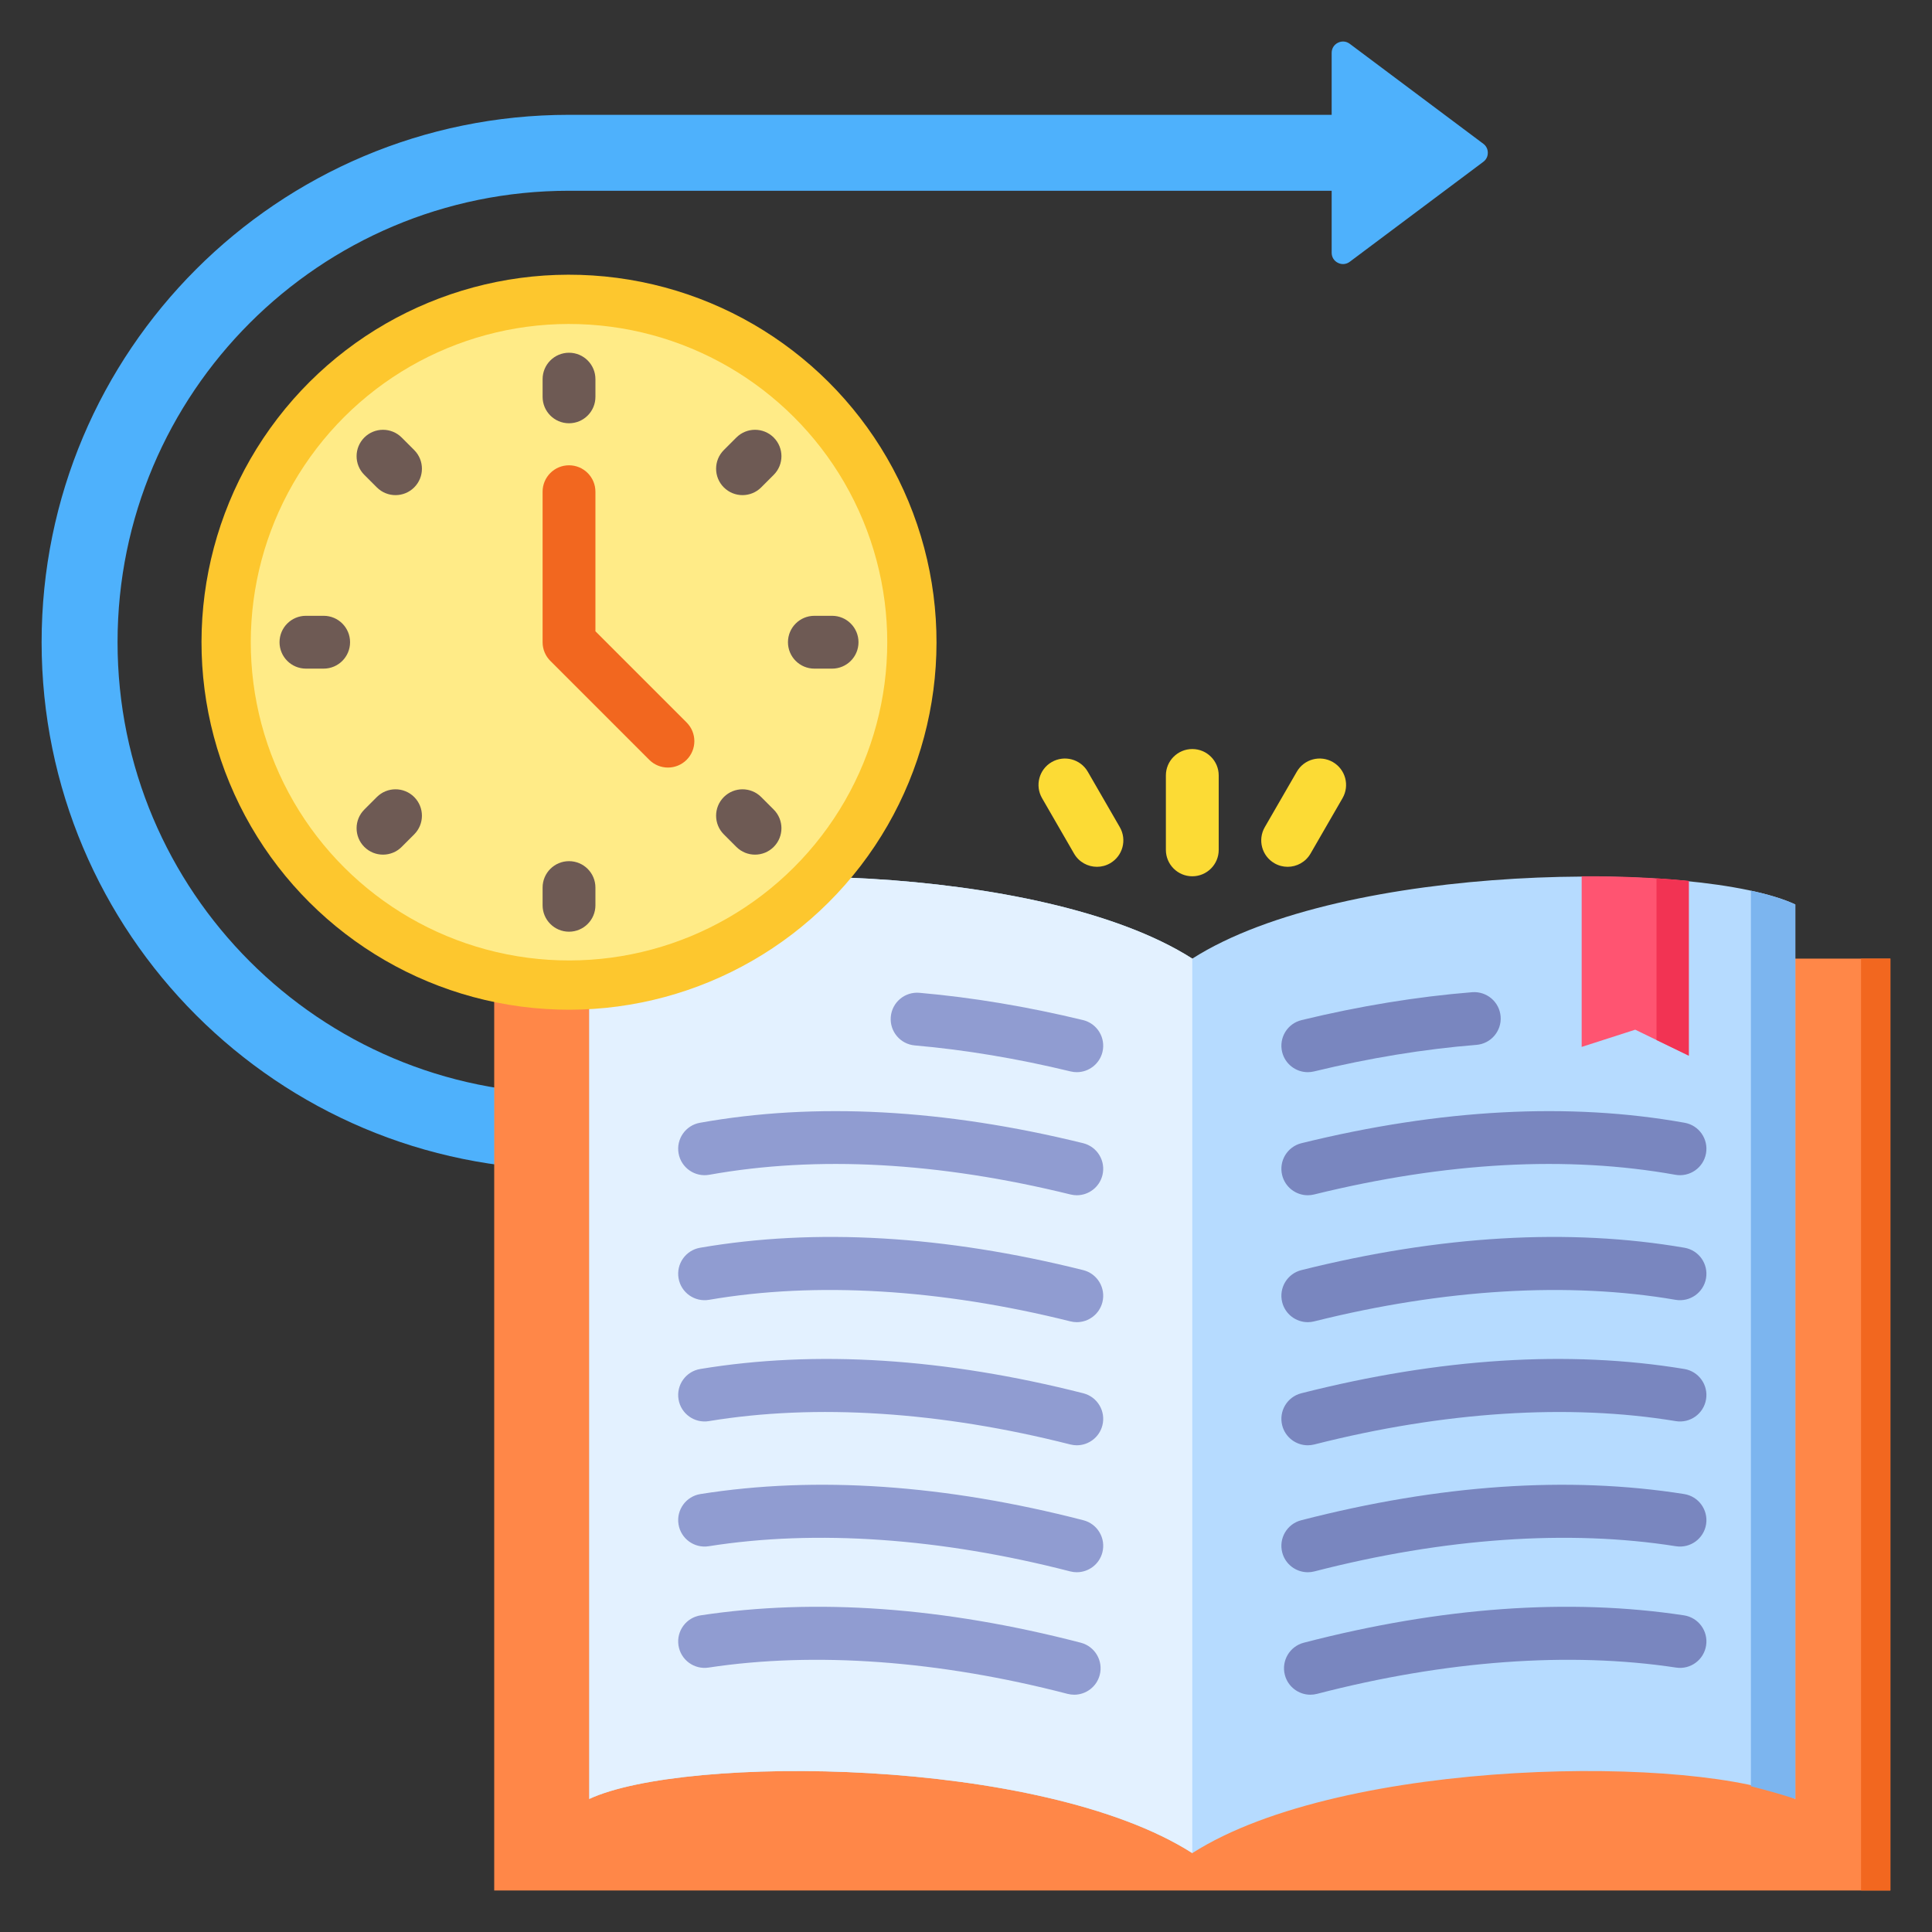
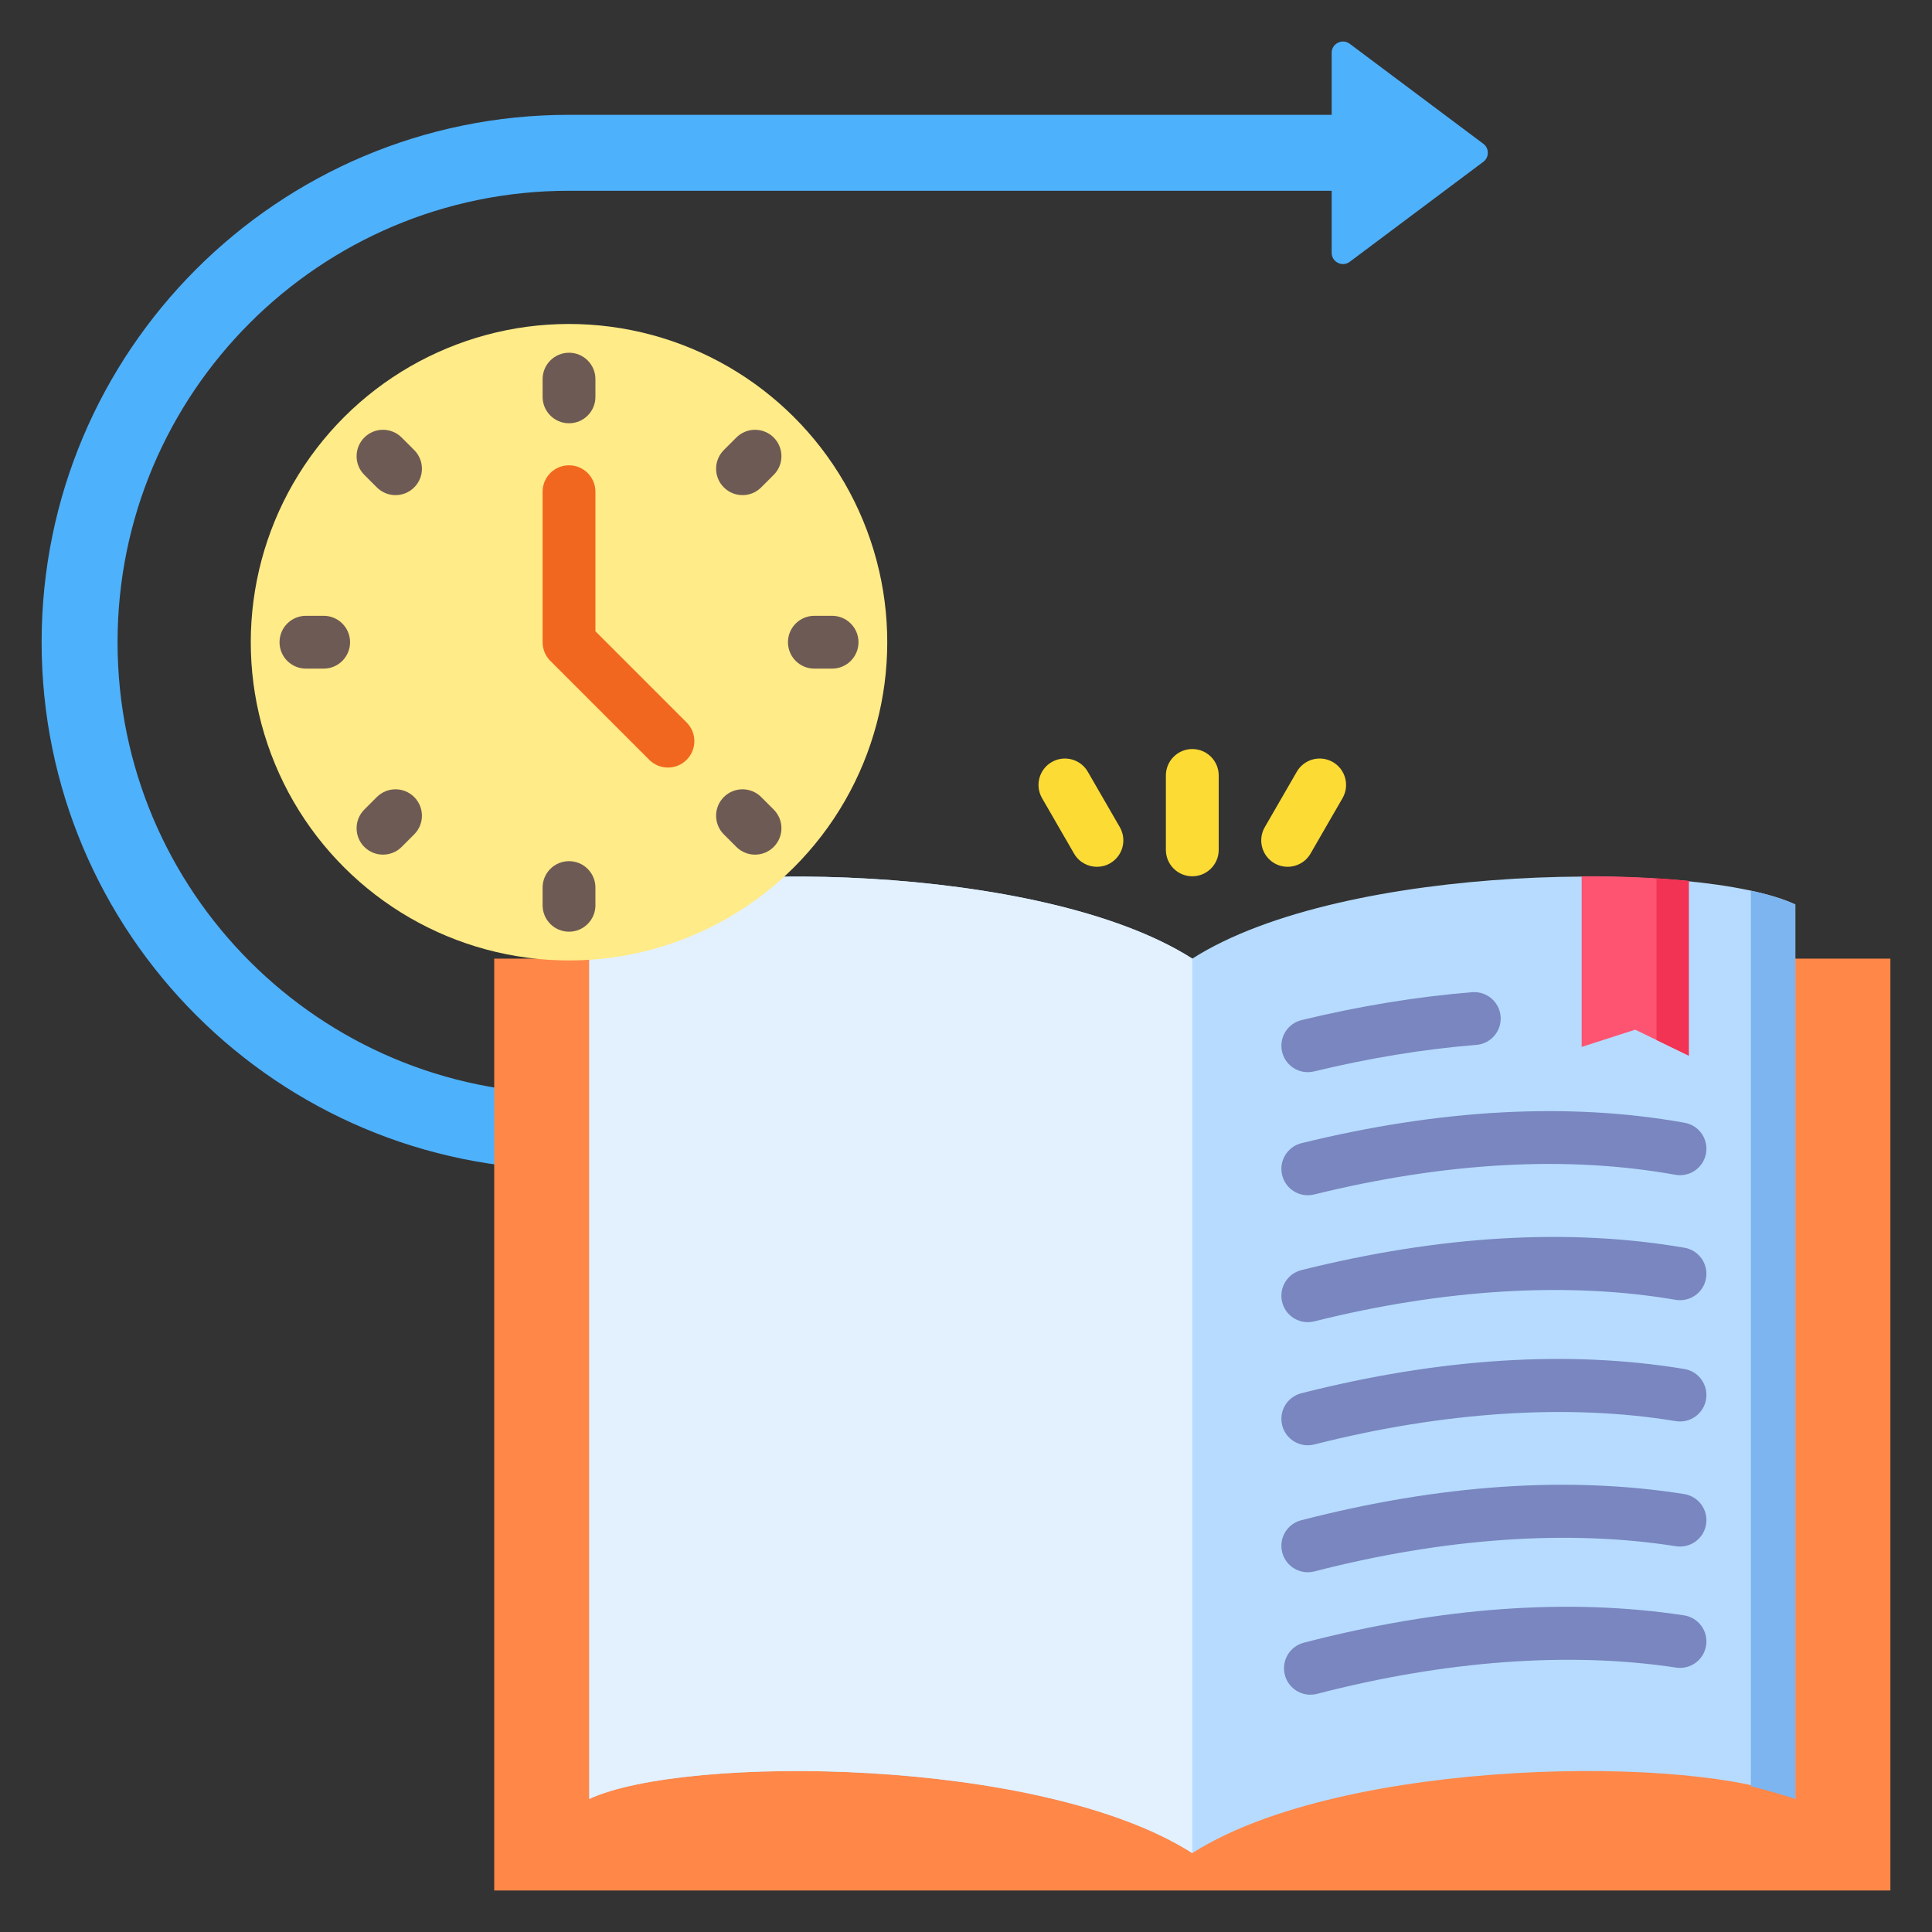
<svg xmlns="http://www.w3.org/2000/svg" data-name="Layer 1" viewBox="0 0 512 512">
  <rect x="0" y="0" width="512" height="512" fill="#333333" stroke="none" />
  <path fill="#4eb1fc" fill-rule="evenodd" d="m150.794,50.553c-66.076,0-119.641,53.565-119.641,119.641s53.565,119.641,119.641,119.641c7,0,13.857-.607,20.527-1.761v20.381c-6.7.986-13.553,1.504-20.527,1.504-77.19,0-139.765-62.575-139.765-139.765S73.604,30.429,150.794,30.429h202.109V14.011c0-1.164.616-2.161,1.657-2.682,1.041-.521,2.209-.417,3.141.281l35.381,26.48c.782.585,1.203,1.425,1.203,2.402s-.421,1.817-1.203,2.402l-35.381,26.48c-.932.697-2.1.802-3.141.281s-1.657-1.518-1.657-2.682v-16.418h-202.109Z" />
  <path fill="#ff8748" fill-rule="evenodd" d="m130.971,500.999v-246.952h370v246.952H130.971Z" />
  <path fill="#b6dbff" fill-rule="evenodd" d="m156.165,239.694v237.044c25.184-11.74,119.678-11.252,159.806,14.353,40.128-25.605,134.622-26.093,159.806-14.353v-237.044c-25.184-11.74-119.678-11.252-159.806,14.353-40.128-25.605-134.622-26.093-159.806-14.353Z" />
  <path fill="#e3f1ff" fill-rule="evenodd" d="m156.165,239.694v237.044c25.184-11.74,119.678-11.252,159.806,14.353v-237.043c-40.128-25.605-134.622-26.093-159.806-14.353Z" />
  <path fill="#7cb5ef" fill-rule="evenodd" d="m464.007,473.378c4.382,1.094,8.326,2.231,11.77,3.36v-237.044c-3.004-1.4-7.004-2.624-11.77-3.655v237.338Z" />
-   <rect width="7.773" height="246.952" x="493.198" y="254.047" fill="#f2671f" />
  <path fill="#ff5471" fill-rule="evenodd" d="m447.542,233.463c-8.551-.858-18.2-1.293-28.384-1.24v45.218l14.191-4.564,14.193,6.881v-46.295Z" />
  <path fill="#f23353" fill-rule="evenodd" d="m447.542,233.463c-2.743-.275-5.6-.507-8.55-.693v42.842l8.55,4.145v-46.295Z" />
-   <circle cx="150.795" cy="170.194" r="97.392" fill="#fdc72e" transform="rotate(-22.5 150.795 170.194)" />
  <circle cx="150.795" cy="170.194" r="84.336" fill="#ffeb87" transform="rotate(-22.5 150.795 170.194)" />
  <path fill="#6e5a54" fill-rule="evenodd" d="m195.142,115.948c2.733-2.733,7.165-2.733,9.898,0,2.733,2.733,2.733,7.165,0,9.898l-3.319,3.319c-2.733,2.733-7.165,2.733-9.898,0-2.733-2.733-2.733-7.165,0-9.898l3.319-3.319h0Zm25.368,47.246c3.866,0,7,3.134,7,7s-3.134,7-7,7h-4.693c-3.866,0-7-3.134-7-7s3.134-7,7-7h4.693Zm-15.47,51.347c2.733,2.733,2.733,7.165,0,9.898-2.733,2.733-7.165,2.733-9.898,0l-3.319-3.318c-2.733-2.733-2.733-7.165,0-9.898,2.733-2.733,7.165-2.733,9.898,0l3.319,3.319h0Zm-47.246,25.368c0,3.866-3.134,7-7,7s-7-3.134-7-7v-4.693c0-3.866,3.134-7,7-7s7,3.134,7,7v4.693h0Zm-51.347-15.47c-2.733,2.733-7.165,2.733-9.898,0s-2.733-7.165,0-9.898l3.318-3.319c2.733-2.733,7.165-2.733,9.898,0,2.733,2.733,2.733,7.165,0,9.898l-3.319,3.318h0Zm-25.368-47.246c-3.866,0-7-3.134-7-7s3.134-7,7-7h4.693c3.866,0,7,3.134,7,7s-3.134,7-7,7h-4.693Zm15.47-51.347c-2.733-2.733-2.733-7.165,0-9.898,2.733-2.733,7.165-2.733,9.898,0l3.319,3.319c2.733,2.733,2.733,7.165,0,9.898-2.733,2.733-7.165,2.733-9.898,0l-3.318-3.319h0Zm47.246-25.368c0-3.866,3.134-7,7-7s7,3.134,7,7v4.693c0,3.866-3.134,7-7,7s-7-3.134-7-7v-4.693Z" />
  <path fill="#f2671f" fill-rule="evenodd" d="m143.794,130.308c0-3.866,3.134-7,7-7s7,3.134,7,7v36.988l24.167,24.167c2.733,2.733,2.733,7.165,0,9.898s-7.165,2.733-9.898,0l-26.17-26.17c-1.295-1.27-2.099-3.04-2.099-4.997v-39.886Z" />
  <path fill="#fcdb35" fill-rule="evenodd" d="m290.705,229.713c-2.42,0-4.772-1.253-6.068-3.499l-8.484-14.696c-1.933-3.35-.785-7.63,2.563-9.563,3.349-1.933,7.629-.786,9.563,2.564l8.484,14.691c1.932,3.35.785,7.63-2.562,9.563-1.104.641-2.307.94-3.495.94h0Zm50.531,0c-1.188,0-2.391-.299-3.495-.94-3.348-1.933-4.494-6.213-2.561-9.563l8.484-14.691c1.932-3.35,6.213-4.497,9.561-2.564,3.347,1.933,4.494,6.213,2.562,9.563l-8.484,14.696c-1.298,2.246-3.651,3.499-6.068,3.499h0Zm-25.265,2.511c-3.866,0-7.001-3.133-7.001-6.998v-19.724c0-3.866,3.135-6.999,7.001-6.999s7,3.133,7,6.999v19.724c0,3.866-3.135,6.998-7,6.998Z" />
  <path fill="#7986bf" fill-rule="evenodd" d="m346.574,284.138c-3.158,0-6.021-2.155-6.797-5.355-.909-3.76,1.399-7.543,5.158-8.449,15.396-3.731,30.605-6.213,45.209-7.389,3.846-.294,7.228,2.565,7.536,6.421.309,3.851-2.562,7.23-6.417,7.538-13.872,1.113-28.351,3.48-43.035,7.037-.554.135-1.107.198-1.653.198h0Zm0,32.617c-3.146,0-6.006-2.14-6.791-5.331-.923-3.755,1.371-7.543,5.125-8.469,36.851-9.067,71.015-10.884,101.547-5.408,3.805.68,6.336,4.319,5.654,8.122-.683,3.808-4.319,6.338-8.126,5.659-28.589-5.128-60.797-3.374-95.731,5.22-.561.14-1.124.207-1.677.207h0Zm0,33.634c-3.135,0-5.989-2.121-6.786-5.302-.937-3.75,1.345-7.553,5.093-8.493,36.792-9.197,70.95-11.192,101.524-5.929,3.811.656,6.368,4.275,5.711,8.088-.655,3.808-4.278,6.367-8.085,5.712-28.242-4.864-61.354-2.887-95.753,5.712-.57.145-1.141.212-1.704.212h0Zm.002,32.627c-3.127,0-5.976-2.111-6.78-5.278-.952-3.745,1.314-7.558,5.061-8.507,36.73-9.332,70.881-11.496,101.503-6.435,3.815.631,6.396,4.237,5.763,8.05-.631,3.813-4.231,6.401-8.047,5.765-28.301-4.675-61.418-2.54-95.774,6.189-.578.145-1.158.217-1.727.217h0Zm0,33.644c-3.116,0-5.959-2.092-6.774-5.249-.966-3.745,1.286-7.563,5.029-8.527,36.672-9.462,70.815-11.804,101.483-6.945,3.818.602,6.422,4.189,5.82,8.006-.605,3.817-4.195,6.43-8.01,5.823-28.357-4.492-61.482-2.184-95.794,6.671-.588.154-1.175.222-1.753.222h0Zm.693,32.458c-3.113,0-5.951-2.092-6.77-5.244-.972-3.74,1.274-7.563,5.016-8.536,36.35-9.438,70.248-11.877,100.754-7.254,3.822.583,6.451,4.15,5.871,7.972-.58,3.822-4.144,6.454-7.97,5.871-28.22-4.28-61.117-1.87-95.136,6.965-.59.149-1.183.226-1.764.226Z" />
-   <path fill="#909cd1" fill-rule="evenodd" d="m285.368,284.138c-.544,0-1.1-.063-1.652-.198-14.069-3.408-27.958-5.726-41.287-6.893-3.851-.333-6.699-3.731-6.362-7.582.337-3.851,3.729-6.695,7.584-6.362,14.023,1.229,28.611,3.658,43.358,7.23,3.758.906,6.065,4.69,5.157,8.449-.777,3.2-3.642,5.355-6.799,5.355h0Zm0,32.617c-.554,0-1.117-.068-1.678-.207-34.934-8.594-67.142-10.349-95.73-5.22-3.802.679-7.443-1.851-8.127-5.659-.681-3.803,1.849-7.442,5.654-8.122,30.532-5.475,64.697-3.658,101.547,5.408,3.754.925,6.049,4.714,5.125,8.469-.785,3.191-3.645,5.331-6.791,5.331h0Zm0,33.634c-.563,0-1.134-.068-1.703-.212-34.401-8.599-67.512-10.58-95.755-5.712-3.809.655-7.43-1.904-8.085-5.712-.656-3.813,1.899-7.432,5.71-8.088,30.576-5.263,64.732-3.268,101.524,5.929,3.751.94,6.031,4.743,5.093,8.493-.797,3.181-3.649,5.302-6.786,5.302h0Zm0,32.627c-.571,0-1.151-.072-1.729-.217-34.356-8.729-67.475-10.869-95.774-6.189-3.815.632-7.418-1.952-8.047-5.765-.631-3.813,1.948-7.418,5.763-8.05,30.622-5.061,64.773-2.897,101.505,6.435,3.747.95,6.012,4.762,5.061,8.507-.806,3.167-3.654,5.278-6.78,5.278h0Zm0,33.644c-.581,0-1.168-.068-1.755-.222-34.313-8.855-67.435-11.163-95.794-6.671-3.819.607-7.405-2.005-8.008-5.823-.604-3.817,1.999-7.403,5.82-8.006,30.666-4.859,64.811-2.516,101.481,6.945,3.743.964,5.995,4.781,5.029,8.527-.815,3.157-3.656,5.249-6.772,5.249h0Zm-.695,32.458c-.582,0-1.175-.077-1.764-.226-34.019-8.835-66.917-11.245-95.135-6.965-3.822.579-7.39-2.049-7.97-5.871-.58-3.822,2.049-7.389,5.872-7.972,30.506-4.622,64.404-2.183,100.752,7.254,3.742.974,5.987,4.796,5.016,8.536-.819,3.152-3.658,5.244-6.771,5.244Z" />
</svg>